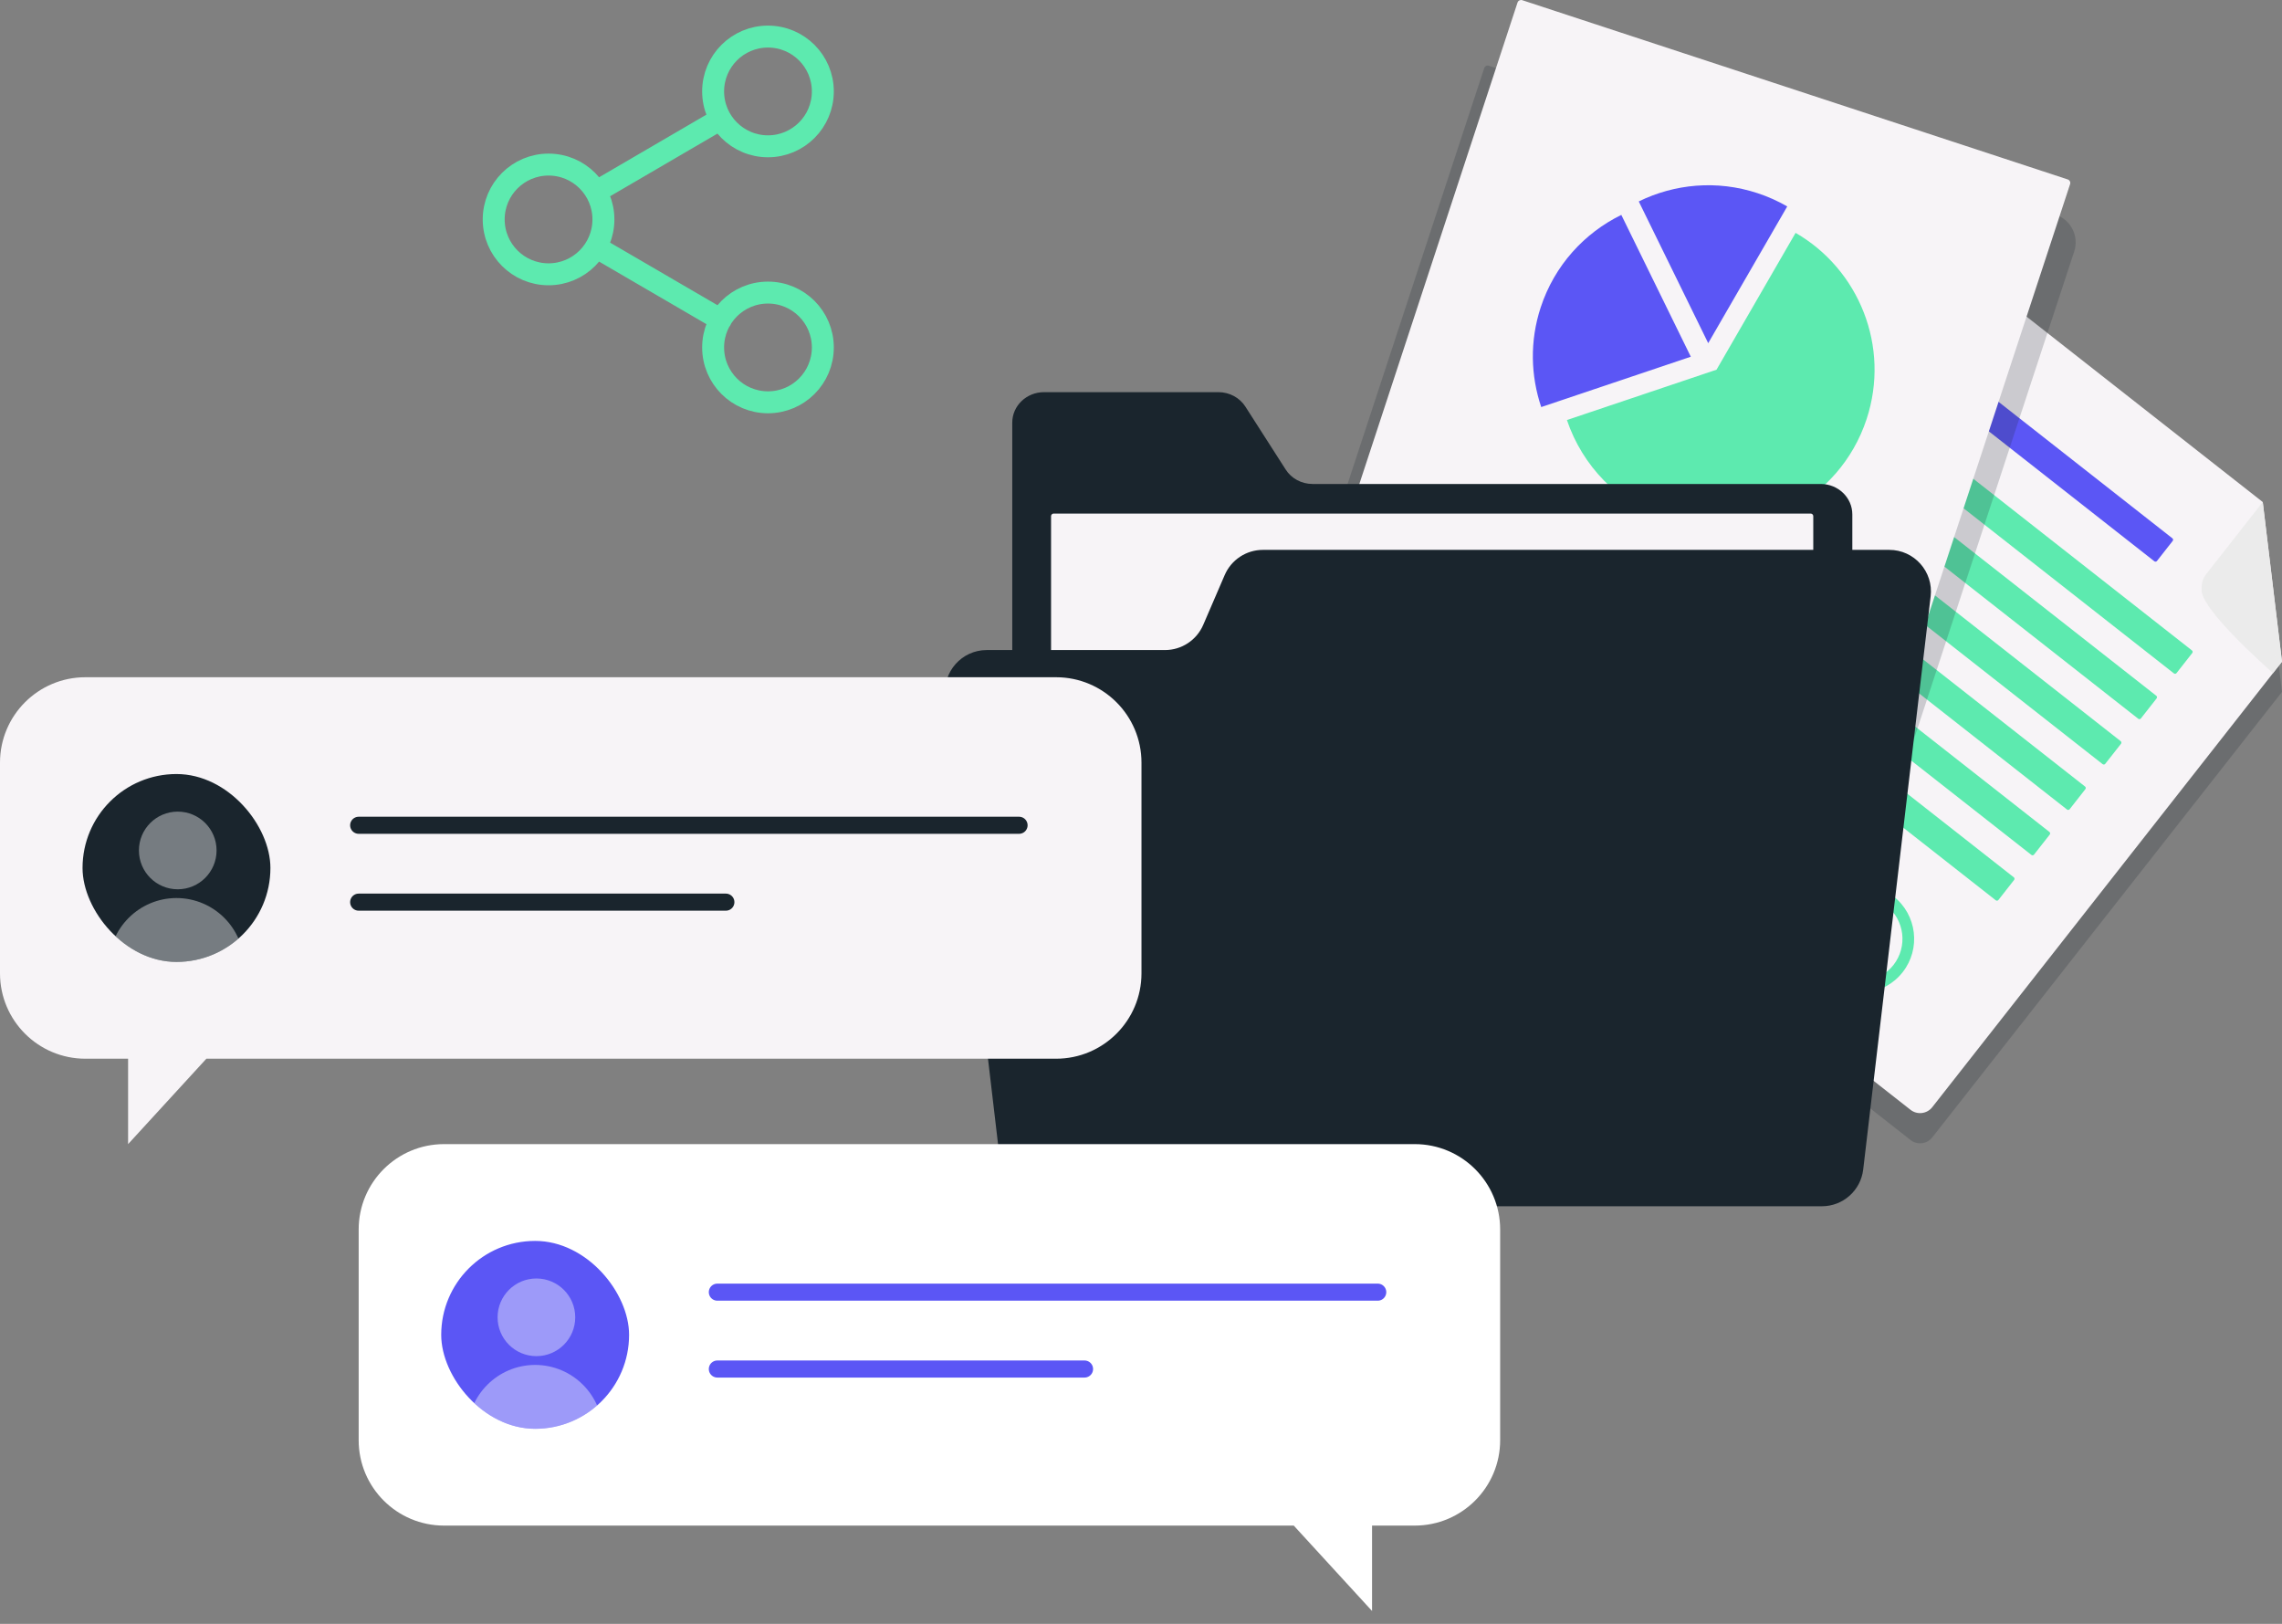
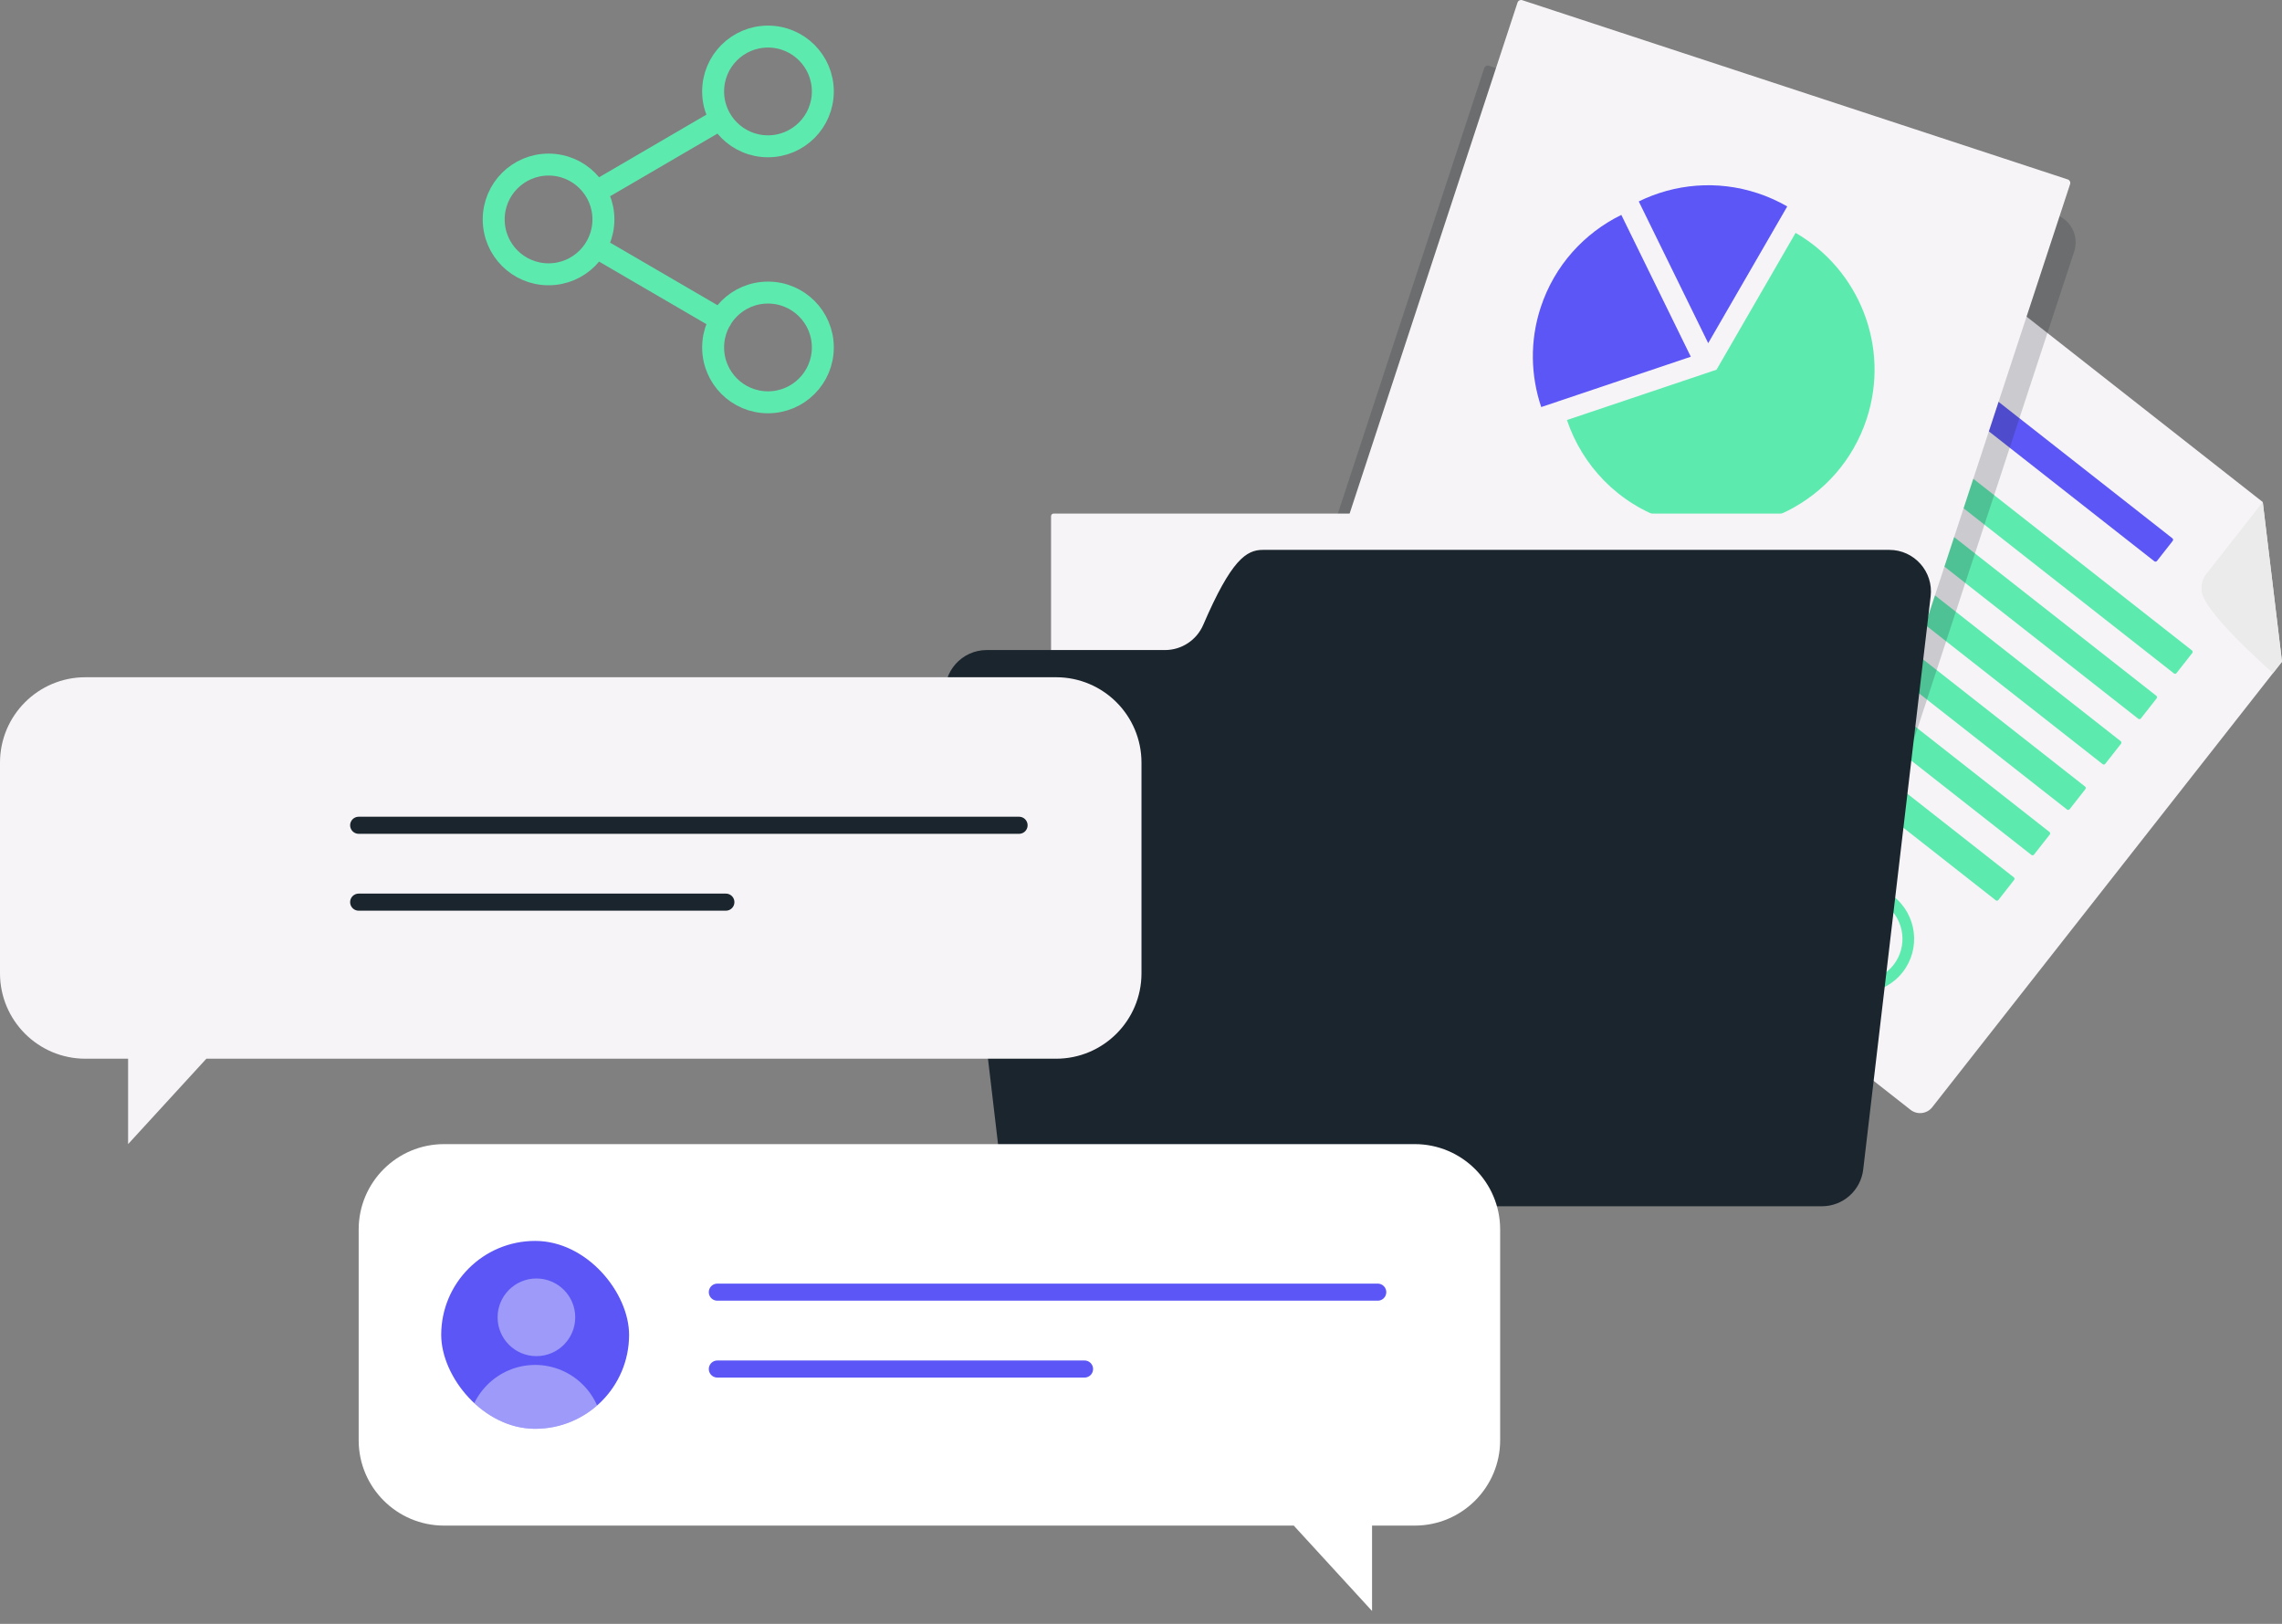
<svg xmlns="http://www.w3.org/2000/svg" width="104" height="74" viewBox="0 0 104 74" fill="none">
  <rect x="0" y="0" width="104" height="74" fill="#808080" stroke="none" />
  <path d="M27.158 11.258L32.85 14.575M32.842 5.425L27.158 8.742M37.5 4.167C37.5 5.547 36.381 6.667 35 6.667C33.619 6.667 32.5 5.547 32.5 4.167C32.5 2.786 33.619 1.667 35 1.667C36.381 1.667 37.5 2.786 37.5 4.167ZM27.5 10C27.5 11.381 26.381 12.5 25 12.5C23.619 12.5 22.5 11.381 22.5 10C22.5 8.619 23.619 7.5 25 7.5C26.381 7.5 27.5 8.619 27.5 10ZM37.5 15.833C37.5 17.214 36.381 18.333 35 18.333C33.619 18.333 32.5 17.214 32.5 15.833C32.5 14.453 33.619 13.333 35 13.333C36.381 13.333 37.5 14.453 37.5 15.833Z" stroke="#5DEAAF" stroke-linecap="round" stroke-linejoin="round" />
-   <path opacity="0.2" d="M103.707 29.095L103.547 27.771L103.123 24.255L87.738 12.178C87.434 11.939 86.99 11.992 86.751 12.296L68.045 36.122C67.806 36.426 67.86 36.87 68.164 37.109L87.072 51.952C87.376 52.191 87.821 52.138 88.06 51.834L104 31.53L103.707 29.096V29.095Z" fill="#1A252D" />
  <path d="M104 30.153L88.059 50.457C87.821 50.761 87.376 50.814 87.072 50.576L68.163 35.733C67.859 35.494 67.806 35.05 68.044 34.746L86.75 10.92C86.989 10.616 87.433 10.562 87.737 10.801L103.123 22.878L103.405 25.219L103.706 27.719L104 30.153V30.153Z" fill="#F7F4F7" />
  <path d="M100.339 26.834C100.353 26.959 100.092 27.535 103.588 30.676L104 30.153L100.34 26.834H100.339Z" fill="#EBEBEB" />
  <path d="M100.553 26.152C100.207 26.593 100.284 27.237 100.725 27.583L103.999 30.153L103.123 22.878L100.553 26.152H100.553Z" fill="#EBEBEB" />
  <path d="M79.079 38.327C79.153 38.207 79.08 38.05 78.929 38.061C78.728 38.076 78.523 38.086 78.323 38.057C78.231 38.036 78.14 38.014 78.048 37.993C77.853 37.968 77.816 37.853 77.934 37.648C78.146 37.62 78.106 37.304 77.895 37.32C77.634 37.34 77.286 37.369 77.072 37.176C77.01 37.12 76.956 37.038 76.907 36.952C76.98 36.947 77.053 36.939 77.129 36.919C77.19 36.904 77.218 36.842 77.232 36.788C77.273 36.639 77.269 36.519 77.28 36.404C78.228 36.237 79.211 35.851 79.925 35.303C80.063 35.197 79.966 35.002 79.807 35.006C79.061 35.027 78.293 35.174 77.623 35.515C77.386 35.636 77.154 35.784 77.035 36.032C77.023 36.057 77.016 36.084 77.006 36.111C76.781 36.142 76.558 36.164 76.346 36.166C76.049 36.17 75.759 36.142 75.475 36.052C75.272 35.987 74.966 35.894 74.965 35.652C75.49 35.704 76.005 35.617 76.104 35.13C76.252 34.397 75.076 34.837 74.714 35.289C74.47 35.246 74.234 35.172 74.003 35.083C73.806 35.006 73.677 35.31 73.875 35.387C74.034 35.449 74.3 35.535 74.594 35.595C74.52 36.383 75.936 36.513 76.457 36.495C76.613 36.489 76.772 36.476 76.933 36.457C76.914 36.65 76.935 36.63 76.65 36.626C76.507 36.623 76.414 36.76 76.495 36.887C76.645 37.122 76.768 37.407 77.02 37.544C77.098 37.586 77.184 37.612 77.273 37.63C77.254 37.671 77.247 37.717 77.263 37.76C77.465 38.262 78.076 38.389 78.602 38.399C78.245 38.777 77.723 39.029 77.214 39.068C76.41 39.132 75.826 38.571 75.309 38.035C75.163 37.885 74.897 38.079 75.044 38.231C75.608 38.815 76.23 39.413 77.096 39.403C77.853 39.395 78.677 38.972 79.079 38.326L79.079 38.327ZM75.504 35.098C75.827 35.082 75.47 35.29 75.344 35.314C75.265 35.329 75.182 35.331 75.1 35.329C75.168 35.244 75.413 35.103 75.504 35.098ZM77.531 35.948C77.728 35.773 78.074 35.669 78.324 35.586C78.604 35.493 78.89 35.432 79.178 35.392C78.655 35.684 78.051 35.904 77.447 36.033C77.472 36.005 77.498 35.978 77.531 35.948Z" fill="#5B56F5" />
  <path d="M90.641 17.966L99.005 24.531C99.042 24.56 99.048 24.613 99.019 24.649L98.302 25.563C98.273 25.6 98.22 25.606 98.183 25.578L89.82 19.013C89.783 18.984 89.777 18.931 89.805 18.895L90.523 17.981C90.552 17.944 90.605 17.938 90.641 17.966Z" fill="#5B56F5" />
  <path d="M99.074 30.687L84.636 19.354C84.599 19.325 84.593 19.272 84.621 19.235L85.339 18.321C85.368 18.284 85.421 18.278 85.458 18.306L99.896 29.64C99.933 29.669 99.939 29.722 99.91 29.759L99.193 30.673C99.164 30.709 99.111 30.716 99.074 30.687Z" fill="#5DEAAF" />
  <path d="M97.45 32.755L83.012 21.422C82.975 21.393 82.969 21.339 82.998 21.303L83.715 20.389C83.744 20.352 83.797 20.345 83.834 20.374L98.272 31.707C98.309 31.736 98.315 31.79 98.286 31.826L97.569 32.74C97.54 32.777 97.487 32.783 97.45 32.755Z" fill="#5DEAAF" />
  <path d="M95.826 34.823L81.388 23.489C81.352 23.461 81.345 23.407 81.374 23.371L82.092 22.456C82.12 22.42 82.174 22.413 82.21 22.442L96.648 33.775C96.685 33.804 96.692 33.857 96.663 33.894L95.945 34.808C95.916 34.845 95.863 34.851 95.826 34.823Z" fill="#5DEAAF" />
  <path d="M94.203 36.891L79.765 25.558C79.728 25.529 79.722 25.476 79.751 25.439L80.468 24.525C80.497 24.488 80.55 24.482 80.587 24.51L95.025 35.843C95.062 35.872 95.068 35.926 95.039 35.962L94.322 36.877C94.293 36.913 94.24 36.92 94.203 36.891Z" fill="#5DEAAF" />
  <path d="M92.579 38.959L78.141 27.626C78.105 27.597 78.098 27.544 78.127 27.507L78.845 26.593C78.873 26.556 78.927 26.55 78.963 26.578L93.401 37.912C93.438 37.94 93.445 37.994 93.416 38.031L92.698 38.945C92.67 38.981 92.616 38.988 92.579 38.959Z" fill="#5DEAAF" />
  <path d="M90.956 41.027L76.518 29.694C76.481 29.665 76.474 29.612 76.503 29.575L77.221 28.661C77.249 28.624 77.303 28.618 77.34 28.646L91.778 39.98C91.814 40.008 91.821 40.062 91.792 40.098L91.075 41.013C91.046 41.049 90.992 41.056 90.956 41.027Z" fill="#5DEAAF" />
  <path d="M83.253 44.721C82.185 43.883 81.998 42.332 82.837 41.264C83.676 40.195 85.227 40.009 86.295 40.847C87.363 41.686 87.55 43.237 86.711 44.305C85.873 45.373 84.322 45.56 83.253 44.721ZM85.966 41.266C85.129 40.609 83.913 40.755 83.255 41.592C82.598 42.429 82.745 43.645 83.582 44.302C84.419 44.959 85.635 44.813 86.292 43.976C86.949 43.139 86.803 41.923 85.966 41.266Z" fill="#5DEAAF" />
  <path opacity="0.2" d="M93.683 9.782L71.025 2.337C70.331 2.109 69.576 2.49 69.348 3.184L60.029 31.544C59.801 32.238 60.182 32.993 60.877 33.221L83.534 40.665C84.229 40.893 84.983 40.512 85.211 39.818L94.531 11.458C94.759 10.764 94.377 10.009 93.683 9.782Z" fill="#1A252D" />
  <g opacity="0.2">
    <path d="M82.569 42.048L57.707 33.879C57.618 33.85 57.57 33.754 57.599 33.666L67.642 3.103C67.671 3.015 67.767 2.967 67.855 2.996L92.717 11.164C92.806 11.193 92.854 11.289 92.825 11.377L82.782 41.94C82.753 42.028 82.657 42.077 82.569 42.048Z" fill="#1A252D" />
    <path d="M80.691 12.66L77.088 18.895L70.27 21.189C70.97 23.264 72.598 24.999 74.84 25.735C78.618 26.977 82.687 24.92 83.929 21.142C85.012 17.845 83.583 14.327 80.691 12.66Z" fill="#1A252D" />
    <path d="M80.309 11.455C79.888 11.212 79.436 11.007 78.955 10.849C77.097 10.239 75.171 10.43 73.544 11.227L76.709 17.686L80.31 11.455H80.309Z" fill="#1A252D" />
    <path d="M72.748 11.841C71.067 12.665 69.704 14.136 69.074 16.055C68.569 17.592 68.618 19.174 69.098 20.597L75.915 18.303L72.748 11.841Z" fill="#1A252D" />
    <path d="M72.484 28.444L63.532 25.502C63.495 25.49 63.474 25.449 63.487 25.412L63.794 24.477C63.806 24.439 63.847 24.419 63.885 24.431L72.836 27.373C72.873 27.385 72.894 27.426 72.881 27.463L72.574 28.398C72.562 28.436 72.521 28.456 72.484 28.444Z" fill="#1A252D" />
    <path d="M76.505 32.033L62.859 27.55C62.822 27.538 62.801 27.497 62.814 27.459L63.121 26.525C63.133 26.487 63.174 26.467 63.212 26.479L76.857 30.963C76.894 30.975 76.915 31.016 76.902 31.053L76.595 31.988C76.583 32.026 76.542 32.046 76.505 32.033Z" fill="#1A252D" />
    <path d="M71.231 32.909L62.086 29.904C62.048 29.892 62.028 29.851 62.041 29.814L62.348 28.879C62.36 28.841 62.401 28.821 62.438 28.834L71.584 31.838C71.621 31.851 71.642 31.891 71.629 31.929L71.322 32.864C71.31 32.901 71.269 32.922 71.231 32.909Z" fill="#1A252D" />
    <path d="M82.711 32.887L77.704 31.241C77.666 31.229 77.626 31.25 77.614 31.287L77.307 32.222C77.294 32.259 77.315 32.3 77.352 32.312L82.359 33.957C82.397 33.969 82.437 33.949 82.45 33.912L82.757 32.977C82.769 32.939 82.749 32.899 82.711 32.887Z" fill="#1A252D" />
    <path d="M83.383 30.839L73.784 27.684C73.746 27.672 73.706 27.693 73.694 27.73L73.386 28.665C73.374 28.702 73.394 28.743 73.432 28.755L83.032 31.909C83.069 31.921 83.109 31.901 83.122 31.863L83.429 30.929C83.441 30.891 83.421 30.851 83.383 30.839Z" fill="#1A252D" />
  </g>
  <path d="M84.086 39.061L59.224 30.892C59.136 30.863 59.088 30.767 59.117 30.679L69.16 0.116C69.189 0.028 69.285 -0.02 69.373 0.008L94.235 8.177C94.323 8.206 94.372 8.302 94.343 8.39L84.299 38.953C84.271 39.041 84.175 39.089 84.086 39.061Z" fill="#F7F4F7" />
  <path d="M81.832 10.612L78.229 16.847L71.411 19.141C72.112 21.217 73.739 22.951 75.981 23.688C79.759 24.929 83.829 22.872 85.07 19.095C86.154 15.797 84.724 12.28 81.832 10.612Z" fill="#5DEAAF" />
  <path d="M81.451 9.407C81.029 9.164 80.578 8.959 80.097 8.802C78.239 8.191 76.312 8.382 74.685 9.179L77.85 15.638L81.452 9.407H81.451Z" fill="#5B56F5" />
  <path d="M73.89 9.793C72.209 10.617 70.846 12.089 70.216 14.008C69.711 15.544 69.76 17.126 70.24 18.55L77.057 16.256L73.89 9.793Z" fill="#5B56F5" />
-   <path d="M78.022 29.046L64.377 24.563C64.339 24.55 64.319 24.51 64.331 24.472L64.639 23.538C64.651 23.5 64.692 23.479 64.729 23.492L78.375 27.975C78.412 27.988 78.433 28.028 78.42 28.066L78.113 29C78.101 29.038 78.06 29.058 78.022 29.046Z" fill="#5DEAAF" />
  <path d="M72.749 29.921L63.604 26.916C63.566 26.904 63.546 26.863 63.558 26.826L63.865 25.891C63.877 25.853 63.918 25.833 63.956 25.846L73.101 28.85C73.139 28.862 73.159 28.903 73.147 28.941L72.84 29.875C72.827 29.913 72.787 29.933 72.749 29.921Z" fill="#5DEAAF" />
  <path d="M84.229 29.899L79.222 28.254C79.184 28.241 79.144 28.262 79.132 28.299L78.824 29.234C78.812 29.271 78.832 29.312 78.87 29.324L83.877 30.969C83.915 30.982 83.955 30.961 83.967 30.924L84.274 29.989C84.287 29.952 84.266 29.911 84.229 29.899Z" fill="#5DEAAF" />
  <path d="M84.549 28.922L74.95 25.767C74.912 25.755 74.892 25.714 74.904 25.677L75.212 24.742C75.224 24.705 75.264 24.684 75.302 24.697L84.902 27.851C84.939 27.863 84.96 27.904 84.947 27.942L84.64 28.876C84.628 28.914 84.587 28.934 84.549 28.922Z" fill="#5DEAAF" />
-   <path d="M84.418 23.441V52.742C84.418 53.508 83.773 54.125 82.977 54.125H47.578C46.782 54.125 46.133 53.508 46.133 52.742V19.258C46.133 18.492 46.782 17.871 47.578 17.871H55.53C56.032 17.871 56.498 18.123 56.758 18.531L58.592 21.394C58.852 21.806 59.318 22.055 59.819 22.055H82.977C83.773 22.055 84.418 22.676 84.418 23.441Z" fill="#1A252D" />
  <path d="M82.52 23.403H48.019C47.954 23.403 47.901 23.456 47.901 23.522V53.973C47.901 54.038 47.954 54.091 48.019 54.091H82.52C82.585 54.091 82.638 54.038 82.638 53.973V23.522C82.638 23.456 82.585 23.403 82.52 23.403Z" fill="#F7F4F7" />
-   <path d="M87.987 27.178L84.914 53.294C84.802 54.25 83.992 54.97 83.03 54.97H47.505C46.543 54.97 45.733 54.25 45.621 53.294L43.084 31.742C42.951 30.614 43.833 29.623 44.969 29.623H53.093C53.85 29.623 54.536 29.172 54.836 28.476L55.814 26.206C56.113 25.51 56.799 25.058 57.557 25.058H86.103C87.24 25.058 88.121 26.05 87.988 27.178L87.987 27.178Z" fill="#1A252D" />
+   <path d="M87.987 27.178L84.914 53.294C84.802 54.25 83.992 54.97 83.03 54.97H47.505C46.543 54.97 45.733 54.25 45.621 53.294L43.084 31.742C42.951 30.614 43.833 29.623 44.969 29.623H53.093C53.85 29.623 54.536 29.172 54.836 28.476C56.113 25.51 56.799 25.058 57.557 25.058H86.103C87.24 25.058 88.121 26.05 87.988 27.178L87.987 27.178Z" fill="#1A252D" />
  <path fill-rule="evenodd" clip-rule="evenodd" d="M3.892 30.862C1.742 30.862 0 32.605 0 34.754V44.354C0 46.504 1.742 48.246 3.892 48.246H5.838V52.138L9.405 48.246H48.13C50.279 48.246 52.022 46.504 52.022 44.354V34.754C52.022 32.605 50.279 30.862 48.13 30.862H3.892Z" fill="#F7F4F7" />
  <path d="M16.346 37.608H46.443" stroke="#1A252D" stroke-width="0.778" stroke-linecap="round" />
  <path d="M16.346 41.111H33.081" stroke="#1A252D" stroke-width="0.778" stroke-linecap="round" />
  <g clip-path="url(#clip0_311_28459)">
    <rect x="3.762" y="35.273" width="8.562" height="8.562" rx="4.281" fill="#1A252D" />
    <path opacity="0.4" fill-rule="evenodd" clip-rule="evenodd" d="M9.87 38.755C9.87 39.732 9.078 40.525 8.1 40.525C7.123 40.525 6.331 39.732 6.331 38.755C6.331 37.778 7.123 36.986 8.1 36.986C9.078 36.986 9.87 37.778 9.87 38.755ZM4.961 44.007C4.963 42.305 6.342 40.926 8.043 40.924C9.745 40.926 11.124 42.305 11.126 44.007C11.126 44.196 10.973 44.349 10.783 44.349H5.304C5.114 44.349 4.961 44.196 4.961 44.007Z" fill="white" />
  </g>
  <path fill-rule="evenodd" clip-rule="evenodd" d="M64.476 52.138C66.625 52.138 68.368 53.88 68.368 56.03V65.63C68.368 67.779 66.625 69.522 64.476 69.522H62.53V73.414L58.962 69.522H20.238C18.088 69.522 16.346 67.779 16.346 65.63V56.03C16.346 53.88 18.088 52.138 20.238 52.138H64.476Z" fill="white" />
  <path d="M32.692 58.884H62.789" stroke="#5B56F5" stroke-width="0.778" stroke-linecap="round" />
  <path d="M32.692 62.387H49.427" stroke="#5B56F5" stroke-width="0.778" stroke-linecap="round" />
  <g clip-path="url(#clip1_311_28459)">
    <rect x="20.108" y="56.549" width="8.562" height="8.562" rx="4.281" fill="#5B56F5" />
    <path opacity="0.4" fill-rule="evenodd" clip-rule="evenodd" d="M26.216 60.031C26.216 61.008 25.424 61.8 24.446 61.8C23.469 61.8 22.677 61.008 22.677 60.031C22.677 59.053 23.469 58.261 24.446 58.261C25.424 58.261 26.216 59.053 26.216 60.031ZM21.307 65.282C21.309 63.581 22.688 62.202 24.389 62.2C26.091 62.202 27.47 63.581 27.472 65.282C27.472 65.471 27.318 65.625 27.129 65.625H21.649C21.46 65.625 21.307 65.471 21.307 65.282Z" fill="white" />
  </g>
  <defs>
    <clipPath id="clip0_311_28459">
-       <rect x="3.762" y="35.273" width="8.562" height="8.562" rx="4.281" fill="white" />
-     </clipPath>
+       </clipPath>
    <clipPath id="clip1_311_28459">
      <rect x="20.108" y="56.549" width="8.562" height="8.562" rx="4.281" fill="white" />
    </clipPath>
  </defs>
</svg>